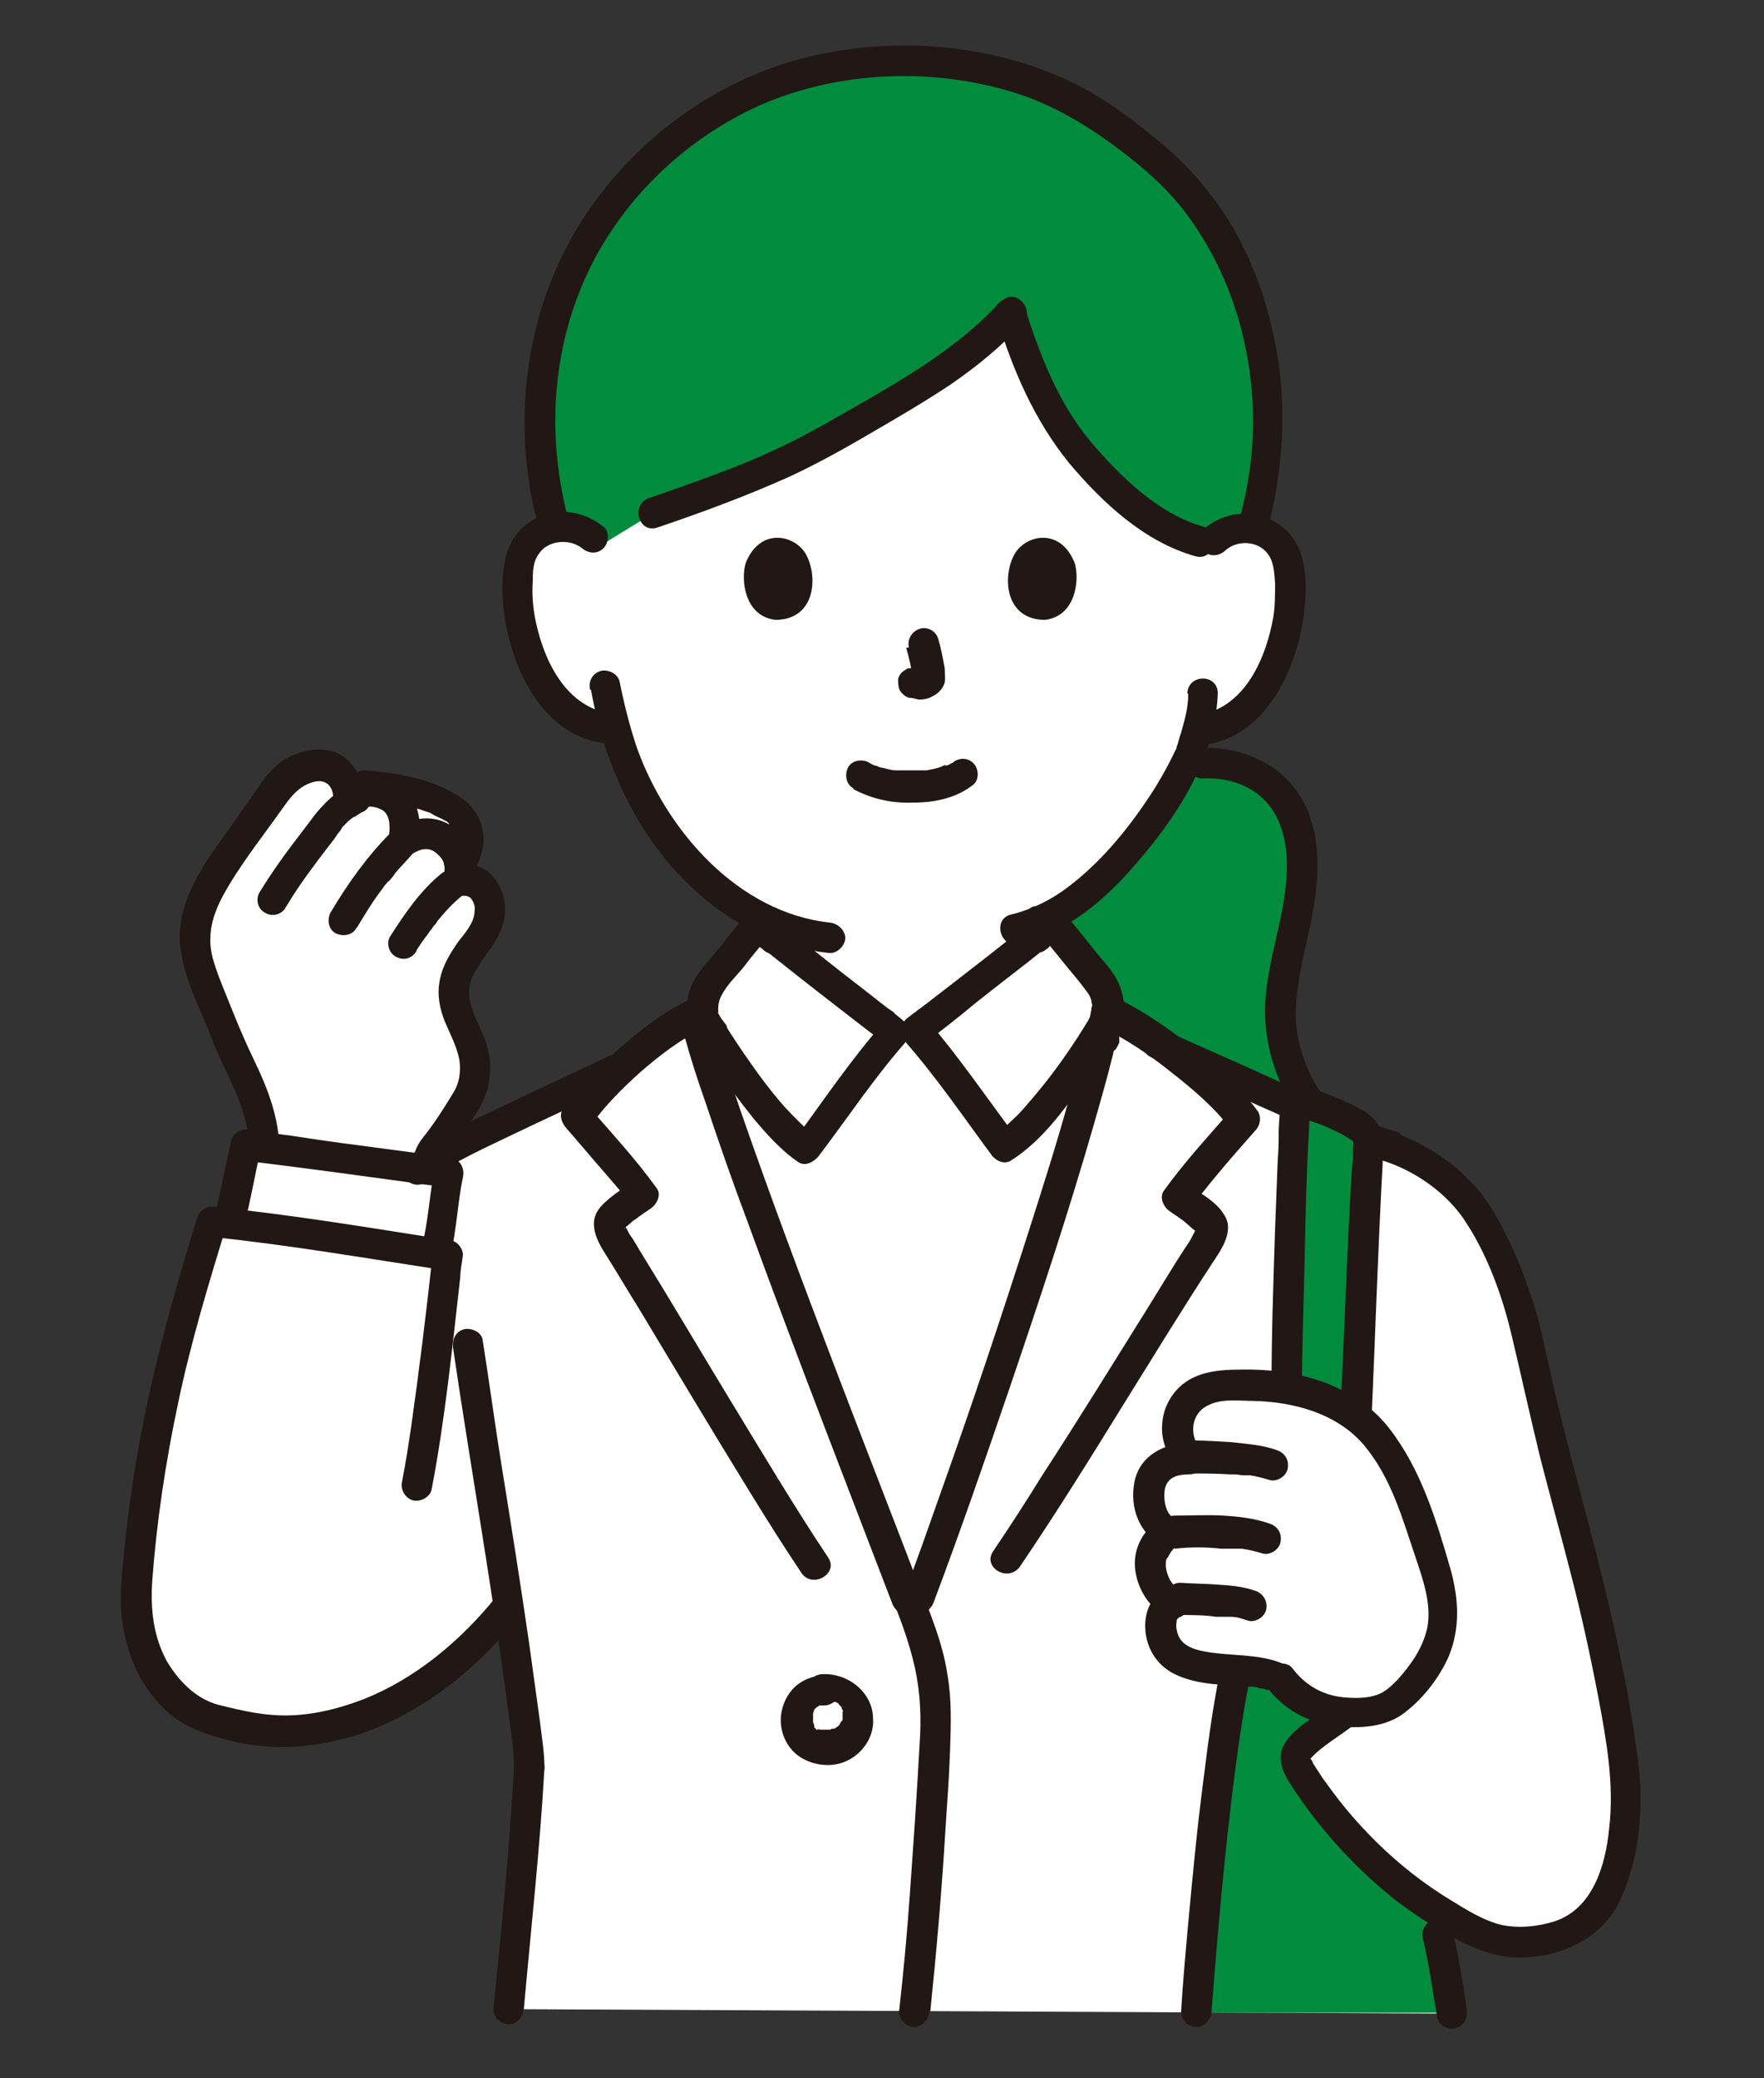
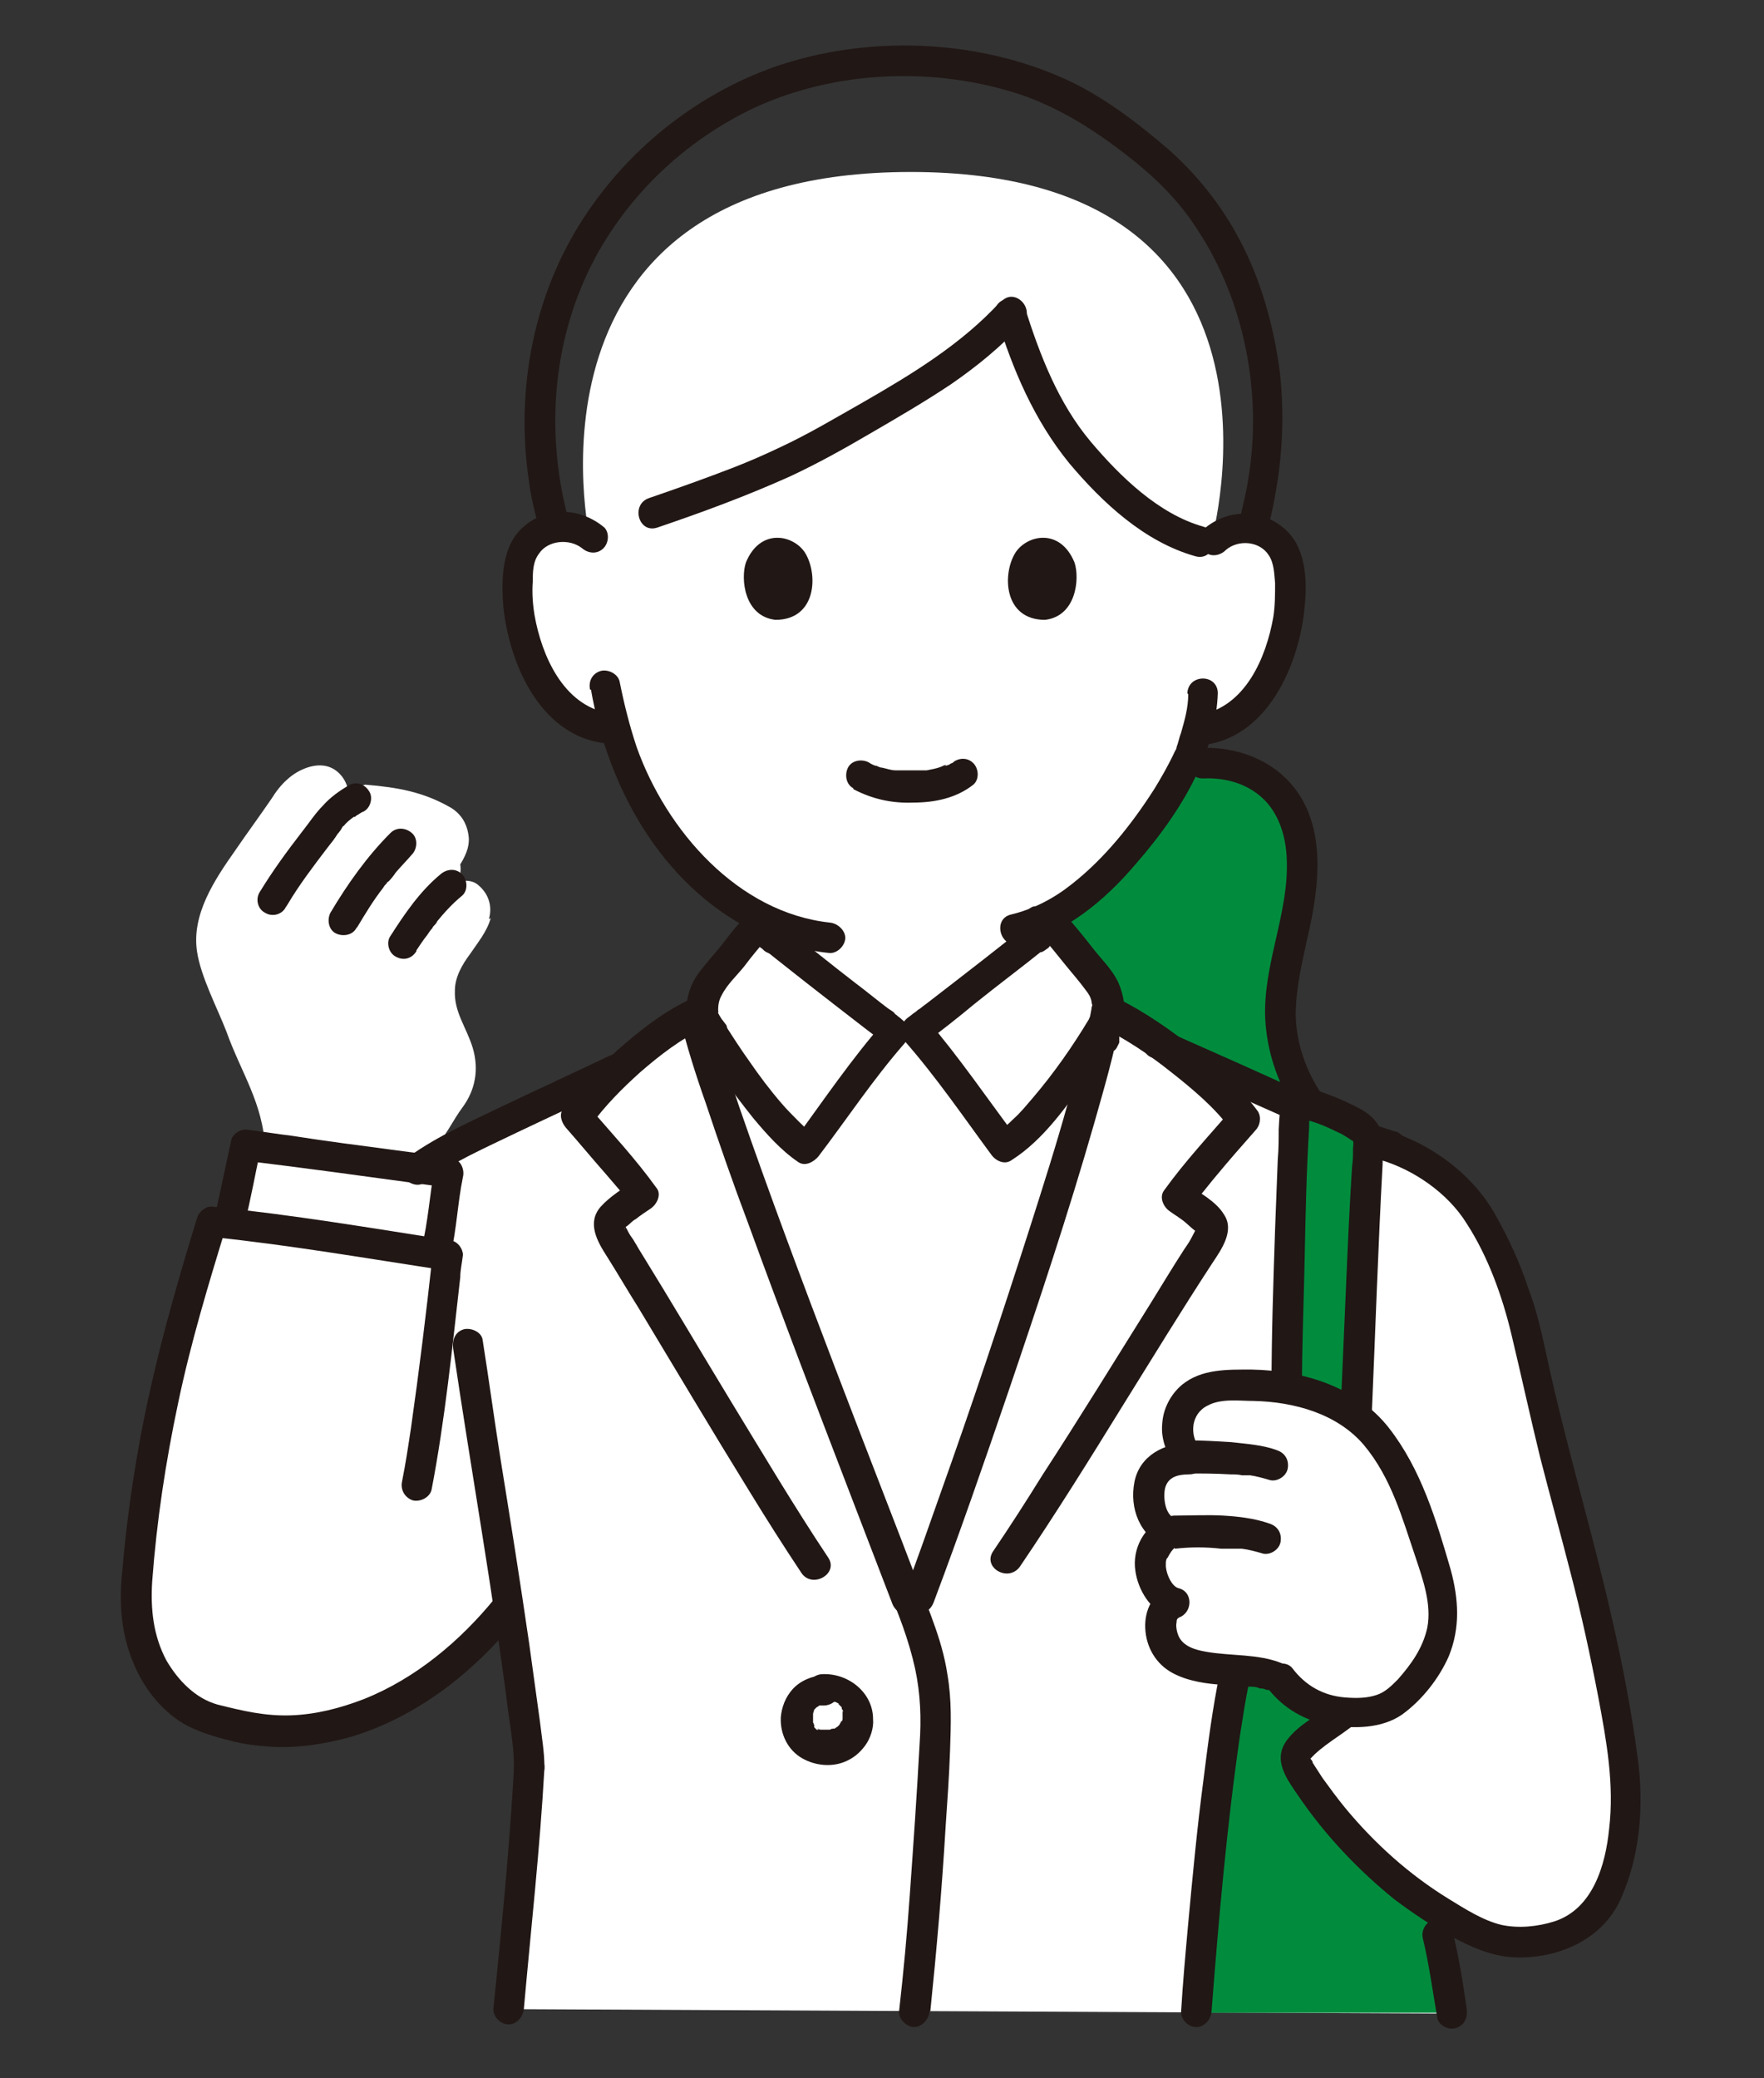
<svg xmlns="http://www.w3.org/2000/svg" id="_レイヤー_1" data-name="レイヤー_1" version="1.1" viewBox="0 0 197 232">
  <rect x="0" y="0" width="197" height="232" fill="#333333" stroke="none" />
  <defs>
    <style>
      .st0 {
        fill: #fff;
      }

      .st1 {
        fill: #018c3d;
      }

      .st2 {
        fill: #211715;
      }
    </style>
  </defs>
  <path class="st0" d="M135.6,60.2c1.1-1,2.7-1.4,4.1-1.2,1.5.2,2.8,1.1,3.5,2.3.5.9.6,1.8.7,2.8.3,3.7-.4,7.6-2.1,11-.8,1.7-1.9,3.3-3.4,4.5-1.1.9-2.6,1.6-4.1,1.8,0,0-.2,0-.7.1-.3,1.2-.7,2.3-.9,2.9-1.2,3.3-8.2,15-16.9,18.7,0,.5,0,1,0,1.6-3.7,2.9-12.9,10.2-13.8,10.8h-2.4c-.8-.6-9.6-7.5-13.5-10.6v-1.6c-4-1.7-7.6-4.6-10.9-8.5-3.5-4.2-5.5-8.9-6.7-13.1-.8-.1-1.3-.2-1.3-.2-1.5-.2-2.9-.9-4.1-1.8-1.5-1.2-2.6-2.8-3.4-4.5-1.7-3.4-2.4-7.2-2.1-11,0-.9.2-1.9.7-2.8.7-1.2,2-2.1,3.5-2.3,1.5-.2,3.1.2,4.1,1.2,0,0-9.3-41.1,35.8-41.1s33.6,41.1,33.6,41.1h0Z" />
  <path class="st0" d="M102.7,178.4c4.2-10.9,17.7-50,20.6-64.1.9-1.4.2-3.7-.8-4.9-1.5-1.8-3.5-4.4-5-6.1-.7.5-14.3,11.3-15.3,12h-2.4c-1-.7-14.6-11.4-15.3-12-1.6,1.8-3.5,4.3-5,6.1-.9,1-1.6,3-1.1,4.3h-.7c3.1,12.3,18.1,50.5,23.6,64.7" />
  <path class="st0" d="M56.8,224.3c1-11,2-21.7,2.3-26.9,0-2.4-1-9.6-2.3-18-8.7,10.8-20.9,16.3-31.7,12.9-.2,0-.4-.1-.5-.2-3.5-.7-5.8-3.4-6.9-5.2-2.7-4.5-2.4-8-1.9-12.7,1.6-15.7,4.3-25.2,8.2-37.8,6.6.6,15.7,2.1,22.7,3.2v-9.1c2-1.5,4.2-2.6,6.6-3.8,3.9-1.9,10.6-5,16.4-7.8,2.5-2.3,5.4-4.4,8.1-5.7,2.8,12,19.5,54.4,24.4,67.1,3.1-7.6,19.2-53.4,21.6-67.2,1.7.8,3.7,2.1,5.7,3.5,4.8,2.2,10.8,4.8,15.7,7.1l9.7,4.3c4,1.2,8.7,4.5,10.9,8.3,2.2,3.8,4.3,9.1,5.2,13.5,3.3,16.1,7.9,28.3,10.5,45.8.8,5.3.6,10.9-1.5,15.8-.9,2-3,4.1-5.1,4.8-2.6,1-6.3,1.2-8.8,0-2.1-1-4.2-2.1-6.1-3.3l.8,3.1c.5,2,1,5.1,1.6,8.8" />
  <path class="st0" d="M142.8,187.3c2.4,3.1,5.6,4,9.5,3.7,2.8-.2,4.1-1.6,5.9-3.8,1.3-1.6,2.1-3.1,2.6-5.2.5-2.6-.2-5.6-1.1-8.1-1.8-5.4-2.6-9.2-6.1-13.7-3.2-4.1-8.4-5.5-13.6-5.8-.7,0-2.2,0-2.2,0-2.5,0-4.6.6-5.7,2.5s-.8,4.1.6,5.8c-2.4-.1-4.1,1-4.4,3.1-.4,2.1.5,4.5,2.3,5.2-1.4.4-2.3,2.4-2.2,3.8.1,1.4,1.1,3.7,2.7,4.1-1.7.4-1.9,3.1-.9,4.9,1,1.7,3.2,2.3,5.2,2.5,2,.3,5.6.3,7,.9h.5c0,.1,0,.1,0,.1Z" />
  <path class="st0" d="M49.7,132.4c0-.6.2-1.1.2-1.4-.9-.2-16.7-2.3-22.7-3.1-.5,2.3-1.2,5.6-1.9,8.6,7.1.8,16.3,2.3,23.1,3.3,0,1,.8-4.7,1.3-7.5h0Z" />
  <path class="st0" d="M54.6,102.6c.4-1.4,0-2.8-1.2-3.8-.7-.6-1.6-.5-2.2-.4.2-.6.3-1.3.2-1.9.8-1.3,1.1-2.3.9-3.4-.2-1.2-.8-2.2-1.9-2.9-3.1-1.8-6-2.3-9.6-2.6,0,0-1,.2-1.9.9-.1-1.3-1-2.5-2.2-2.9-1.5-.5-3.4.3-4.6,1.4-.7.6-1.3,1.4-1.8,2.2-1.3,1.9-2.7,3.8-4,5.7-2.4,3.4-4.9,7.2-4.3,11.3.4,2.8,2.3,6.4,3.3,9,1.6,4.5,4.1,8,4.3,13l18.1,2.4c.3-1.5.2-1.7,1.2-2.9,1-1.1,1.8-2.8,2.7-4,1.5-2,1.9-4.3,1.2-6.7-.7-2.3-2.1-4-2-6.4,0-1.5.8-2.9,1.7-4.1.8-1.2,1.9-2.5,2.3-4h0Z" />
  <path class="st1" d="M128.5,91.7c-2.9,4-7,8.5-11.6,10.8.4.5.6.8.6.8,1.6,1.8,3.5,4.3,5,6.1.8.9,1.4,2.4,1.2,3.7,1.7.8,3.6,2,5.5,3.4,4.8,2.2,10.8,4.8,15.7,7.1l1.2-.5c-2-2.9-3.1-6.4-3.2-9.9,0-4.3,1.4-8.4,2.1-12.6.7-4.2.5-9-2.3-12.2-2.5-2.9-6.8-3.9-10.5-2.9-.8,1.6-2.1,3.8-3.8,6.2Z" />
-   <path class="st1" d="M61.8,35.6c-.9,3-1.4,6.3-1.6,10-.2,4.2.4,9,1.9,13.9.4,0,.9-.2,1.4-.2,1.3,0,2.8.4,3.9,1.4l5.7-3.5c8.9-3,11.4-4.2,16.4-6.4,9.7-5.3,18.4-10.1,23.6-15.9,1.7,5.6,3.7,10.5,6.9,14.6,3.4,4.3,9.2,9.9,14.8,11.1,1.1-1,2.5-1.4,3.8-1.3.5,0,.9,0,1.3.2,1.4-5.3,2-9.1,1.8-13.9-.6-13.4-6.2-22.7-13-28.3-1.3-1-3.9-3-5.2-4-6.1-4.2-13.4-6.5-22.5-6.5s-17.6,2.8-24,7.6c-5.8,4.2-12.1,11-15.1,21.2h0Z" />
  <path class="st1" d="M162.1,224.7c-.5-3.7-1.1-6.8-1.6-8.8l-.8-3.1c-3-2-5.8-4.3-8.3-6.9-2.1-2.3-4.2-4.8-5.8-7.5-.9-1.6-1.4-2-.3-3.3,1.3-1.5,3.7-2.6,5.1-4-3.1,0-5.6-1.1-7.6-3.6-.4-.2-.7-.3-.7-.3-.8-.4-2.5-.6-4.2-.7l-.2,1c-1.5,7.1-3.1,22.4-4.3,37.2h28.5c0,0,0,0,0,0Z" />
  <path class="st1" d="M151.5,157.8c.2-3.9,1-25.5,1.3-29.5,0-1,0-1.7-.8-2.5-.8-.6-5.1-2.7-6.7-2.7-.7,0-.7,3.4-.8,4.8-.3,5.6-.7,22.5-.8,27" />
  <path class="st2" d="M134.4,86.9c2.5-.1,5,.6,6.8,2.4,1.7,1.7,2.4,4.2,2.5,6.5.3,6.1-2.7,11.9-2.4,18,.2,3.5,1.3,6.9,3.2,9.9,1.2,1.8,4.2.1,3-1.7-1.7-2.6-2.7-5.5-2.8-8.6,0-3.4.9-6.7,1.6-10,1.2-5.6,1.7-12.3-2.8-16.6-2.4-2.3-5.8-3.4-9.1-3.3-2.2.1-2.2,3.5,0,3.4Z" />
  <path class="st2" d="M124.2,114.4c0,0-.2-.1-.3-.2l.3.3c-.2-.2-.3-.3-.5-.4,0,0-.1,0-.2-.1-.2-.1-.4-.2-.6-.2-.2,0-.5,0-.7,0-.2,0-.4.2-.6.3-.2.1-.3.3-.4.5l-.2.4c0,.3,0,.6,0,.9l.2.4c.2.3.4.5.6.6.1,0,.3.2.4.3l-.4-.3c.2.2.4.3.7.5.2.1.4.2.6.2.2,0,.5,0,.7,0,.2,0,.4-.2.6-.3.2-.1.3-.3.4-.5l.2-.4c0-.3,0-.6,0-.9l-.2-.4c-.2-.3-.4-.5-.6-.6h0Z" />
  <path class="st2" d="M117.7,104.5v-1.6c0-.2,0-.5-.2-.7,0-.2-.2-.4-.4-.5-.2-.2-.3-.3-.5-.4-.2-.1-.4-.2-.7-.1h-.5c-.3.1-.5.3-.8.5l-.3.3c-.2.3-.2.6-.2.9v1.6c0,.2,0,.5.1.7,0,.2.2.4.4.5.2.2.3.3.5.4.2.1.4.2.7.2h.5c.3-.1.5-.3.8-.5l.3-.4c.2-.3.2-.6.2-.9Z" />
  <path class="st2" d="M78.5,113.8c-.2.1-.4.3-.7.4-.2.1-.4.3-.5.4-.1.2-.3.4-.3.6,0,.2,0,.5,0,.7,0,.2,0,.4.2.6l.3.3c.2.2.5.4.8.4h.5c.3,0,.6,0,.9-.2.2-.1.5-.3.7-.4.2-.1.4-.3.5-.4.1-.2.3-.4.3-.6,0-.2,0-.5,0-.7,0-.2,0-.4-.2-.6l-.3-.4c-.2-.2-.5-.4-.8-.4h-.5c-.3,0-.6,0-.9.2Z" />
  <path class="st2" d="M84.6,103.1c0,.5,0,1.1,0,1.6,0,.2,0,.5.1.7,0,.2.2.4.4.5.2.2.3.3.5.4.2.1.4.2.7.2h.5c.3-.1.5-.3.8-.5l.3-.3c.2-.3.2-.6.2-.9,0-.5,0-1.1,0-1.6,0-.2,0-.5-.1-.7,0-.2-.2-.4-.4-.5-.2-.2-.3-.3-.5-.4-.2-.1-.4-.2-.7-.1h-.5c-.3.1-.5.3-.8.5l-.3.3c-.2.3-.2.6-.2.9Z" />
  <path class="st2" d="M141.7,58.6c1.4-5.7,1.9-11.4,1.2-17.3-.7-5.1-2.1-10.1-4.5-14.6-2-3.8-4.8-7.3-8-10.1-3.5-3-7.3-5.9-11.5-7.8-10-4.5-22.2-4.9-32.5-1.3-8.4,3-15.8,8.8-20.8,16.2-6,8.8-8.1,19.8-6.5,30.2.2,1.6.6,3.2,1,4.7.6,2.1,3.9,1.2,3.3-.9-2.6-10-1.6-20.7,3.5-29.7,4-7,10.1-12.5,17.2-15.9,9.2-4.3,20.4-4.7,30-1.5,4.3,1.5,8.1,3.9,11.7,6.7,3.1,2.4,5.8,5,7.9,8.3,5.3,8,7.3,18.4,5.7,27.9-.2,1.4-.6,2.9-.9,4.3-.5,2.1,2.8,3.1,3.3.9h0Z" />
  <path class="st2" d="M111.7,33.7c-4.3,4.7-9.9,8.1-15.3,11.2-3,1.7-6,3.5-9.2,5-1.9.9-3.5,1.6-5.3,2.3-3.1,1.2-6.2,2.3-9.4,3.4-2.1.7-1.2,4,.9,3.3,5-1.7,9.9-3.5,14.8-5.7,3-1.4,5.9-3,8.8-4.7,3.1-1.8,6.2-3.6,9.2-5.6,2.9-2,5.6-4.2,8-6.8,1.5-1.6-.9-4.1-2.4-2.4h0Z" />
  <path class="st2" d="M111.3,35.4c1.8,5.9,4.2,11.5,8.1,16.3,3.7,4.4,8.4,8.8,14.1,10.4,2.1.6,3-2.7.9-3.3-5-1.4-9.3-5.6-12.6-9.5-3.6-4.3-5.6-9.5-7.3-14.8-.6-2.1-4-1.2-3.3.9h0Z" />
  <path class="st2" d="M83.4,102.1c-1,1.1-1.9,2.2-2.8,3.4-.9,1.1-1.9,2.2-2.7,3.3-1.3,1.9-1.7,4.4-.5,6.4,2,3.4,4.3,6.6,6.7,9.6,1.5,1.8,3.1,3.6,5,4.9.8.6,1.8,0,2.3-.6,3.2-4.2,6.1-8.6,9.6-12.6.8-.9.6-2-.3-2.7-.2-.2-.4-.3-.6-.5,0,0-.2-.1-.2-.2,0,0,.3.2,0,0-.2-.2-.4-.3-.7-.5-1.2-.9-2.4-1.9-3.6-2.8-2.6-2-5.2-4.1-7.7-6.1-.7-.5-1.4-1.1-2-1.6-.7-.6-1.7-.7-2.4,0-.6.6-.7,1.8,0,2.4,4.3,3.5,8.7,6.9,13.1,10.3.8.6,1.7,1.3,2.5,1.9l-.3-2.7c-3.7,4.2-6.8,8.8-10.1,13.3l2.3-.6c-.6-.4-1-.7-1.7-1.4-.7-.7-1.4-1.4-2-2.1-1.3-1.5-2.5-3.1-3.6-4.7-1-1.4-1.9-2.8-2.8-4.2-.2-.4-.5-.8-.7-1.2,0,0,0-.1,0-.2.1.3,0,0,0-.2,0-.5.1-1.1.4-1.6.6-1.2,1.7-2.2,2.5-3.2.9-1.2,1.9-2.4,2.9-3.5,1.5-1.6-1-4.1-2.4-2.4h0Z" />
  <path class="st2" d="M116.3,104.5c.9,1,1.7,2,2.5,3,.8,1,1.7,2,2.5,3.1.3.4.5.7.6,1.2,0,.2.1.5.2.7,0,.1,0,.7,0,.4-.1.3-.4.6-.5.9-1.8,3-3.9,6-6.2,8.7-.7.8-1.4,1.7-2.2,2.4-.7.7-1.3,1.2-1.9,1.6l2.3.6c-3.3-4.4-6.5-9.1-10.1-13.3l-.3,2.7c1.9-1.4,3.8-2.9,5.6-4.4,2.6-2.1,5.3-4.1,7.9-6.2.7-.5,1.4-1.1,2.1-1.6.7-.6.6-1.8,0-2.4-.7-.7-1.7-.6-2.4,0-4.3,3.5-8.6,6.8-13,10.2-.3.2-.5.4-.8.6-.1,0-.2.2-.4.3-.2.2.3-.2,0,0-.3.2-.5.4-.8.6-.9.7-1.1,1.8-.3,2.7,3.5,4,6.5,8.4,9.6,12.6.5.7,1.5,1.2,2.3.6,3.6-2.3,6.3-6.2,8.7-9.7,1-1.4,2-2.9,2.9-4.4.3-.4.5-.9.7-1.3.5-1.4.2-3-.4-4.4-.7-1.5-1.9-2.6-2.9-3.9-1-1.3-2.1-2.6-3.2-3.9-1.5-1.7-3.9.8-2.4,2.4h0Z" />
  <path class="st2" d="M47.4,132c3.2-2.3,6.9-3.9,10.4-5.6,4-1.9,7.9-3.7,11.9-5.6.8-.4,1.1-1.6.6-2.3-.5-.9-1.5-1-2.3-.6-4,1.9-7.9,3.7-11.9,5.6-3.5,1.7-7.2,3.3-10.4,5.6-.7.5-1.1,1.5-.6,2.3.4.7,1.6,1.2,2.3.6Z" />
  <path class="st2" d="M155.7,126.3c-.8-.3-1.6-.5-2.4-.8-.2,0-.5,0-.7,0-.2,0-.4,0-.6.2-.2.1-.4.3-.5.4-.1.2-.2.4-.3.6-.1.4,0,.9.2,1.3l.3.3c.2.2.5.4.8.4.8.3,1.6.5,2.4.8.2,0,.5,0,.7,0,.2,0,.4,0,.6-.2.2-.1.4-.3.5-.4.1-.2.2-.4.3-.6.1-.4,0-.9-.2-1.3l-.3-.3c-.2-.2-.5-.4-.8-.4Z" />
  <path class="st2" d="M128.5,118c5.2,2.4,10.4,4.7,15.6,7,.8.4,1.8.2,2.3-.6.4-.7.2-2-.6-2.3-5.2-2.4-10.4-4.7-15.6-7-.8-.4-1.8-.2-2.3.6-.4.7-.2,2,.6,2.3Z" />
  <path class="st2" d="M58.5,224.3c.8-9,1.8-17.9,2.3-26.9.1-2.2-3.3-2.2-3.4,0-.5,9-1.4,18-2.3,26.9,0,.9.8,1.7,1.7,1.7s1.6-.8,1.7-1.7Z" />
  <path class="st2" d="M50.6,150.5c2,13.6,4.5,27.5,6.2,40.9.3,2,.6,4,.6,5.9,0,2.2,3.4,2.2,3.4,0,0-1.7-.3-3.4-.5-5.1-.4-2.9-.8-5.8-1.2-8.7-1-6.9-2.1-13.8-3.2-20.6-.7-4.4-1.3-8.9-2-13.3-.1-.9-1.3-1.4-2.1-1.2-1,.3-1.3,1.2-1.2,2.1h0Z" />
  <path class="st2" d="M103.9,224.5c.7-6.8,1.3-13.7,1.7-20.5.2-2.9.4-5.7.5-8.6.1-2.9.2-5.6-.3-8.5-.3-2-.9-4-1.6-5.9-.3-.9-.7-1.8-1-2.7-.2-.5-.4-1-.6-1.5,0-.1-.1-.3-.2-.4,0,0-.3-.7-.1-.3-.4-.8-1.1-1.5-2.1-1.2-.8.2-1.6,1.2-1.2,2.1,1.3,3,2.5,6.1,3.2,9.3.6,2.8.7,5.6.5,8.4-.3,5.6-.7,11.3-1.1,16.9-.3,4.3-.7,8.6-1.2,13,0,.9.9,1.7,1.7,1.7s1.6-.8,1.7-1.7h0Z" />
  <path class="st2" d="M121.9,112.6c-.6,3.5-1.6,7-2.6,10.4-1.3,4.7-2.8,9.4-4.3,14.1-3.2,10-6.5,19.9-10,29.7-1.3,3.7-2.6,7.4-4,11.1-.3.9.4,1.9,1.2,2.1,1,.3,1.8-.3,2.1-1.2,2.9-7.7,5.6-15.5,8.3-23.4,3.4-10,6.7-19.9,9.6-30,1.1-3.9,2.3-7.9,3-12,.2-.9-.2-1.8-1.2-2.1-.8-.2-1.9.3-2.1,1.2Z" />
  <path class="st2" d="M103,178c-3.2-8.4-6.5-16.8-9.7-25.2-3.7-9.7-7.3-19.3-10.7-29.1-1.2-3.6-2.5-7.3-3.4-11-.5-2.1-3.8-1.2-3.3.9.8,3.2,1.8,6.4,2.9,9.5,1.5,4.5,3.1,9.1,4.8,13.6,3.6,9.9,7.4,19.8,11.2,29.7,1.6,4.2,3.2,8.3,4.8,12.5.3.9,1.1,1.5,2.1,1.2.8-.2,1.5-1.2,1.2-2.1h0Z" />
  <path class="st2" d="M135.3,224.6c.8-10.3,1.7-20.7,3.2-31,.3-1.9.6-3.9,1-5.8.5-2.1-2.8-3.1-3.3-.9-.8,3.9-1.3,7.8-1.8,11.8-.7,5.3-1.2,10.6-1.7,16-.3,3.3-.6,6.6-.8,9.9,0,.9.8,1.7,1.7,1.7s1.6-.8,1.7-1.7h0Z" />
  <path class="st2" d="M158.9,216.4c.7,2.9,1.1,5.9,1.6,8.8.1.9,1.3,1.5,2.1,1.2,1-.3,1.3-1.2,1.2-2.1-.4-2.9-.9-5.9-1.6-8.8-.2-.9-1.2-1.5-2.1-1.2-.9.3-1.4,1.2-1.2,2.1Z" />
  <path class="st2" d="M154.2,129.5c3.7,1.1,7.5,3.7,9.6,7.1,2.4,3.7,4,8.2,5,12.4,1.1,4.6,2.1,9.2,3.2,13.7,1.1,4.3,2.3,8.6,3.4,12.9,1.2,4.6,2.2,9.2,3.1,13.9.9,4.8,1.8,9.7,1.2,14.7-.4,4-1.8,8.9-6.1,10.3-1.9.6-4,.8-5.9.4-2.1-.5-4.1-1.8-5.9-2.9-4.4-2.7-8.3-6.2-11.6-10.2-.9-1.1-1.7-2.2-2.5-3.3-.4-.6-.7-1.1-1.1-1.7,0-.2-.2-.4-.3-.5-.2-.2.1,0,0,.1,1.3-1.5,3.4-2.6,5.1-4,1.7-1.4-.8-3.9-2.4-2.4-1.7,1.5-3.9,2.4-5.3,4.3-1.6,2.2,0,4.3,1.3,6.2,3,4.4,6.7,8.3,10.8,11.6,2,1.5,4.1,2.9,6.3,4.1,2.1,1.1,4.2,2.1,6.7,2.3,4.9.3,10.1-1.8,12.2-6.5,2.2-4.9,2.6-10.5,1.9-15.7-.7-5.3-1.7-10.5-2.9-15.7-2.2-9.7-5.1-19.2-7.2-28.9-.6-2.8-1.2-5.5-2.2-8.1-.9-2.7-2.1-5.3-3.5-7.8-2.5-4.6-7.2-8.1-12.2-9.6-2.1-.6-3,2.7-.9,3.3h0Z" />
  <path class="st2" d="M153.2,157.8c.4-9.2.7-18.5,1.2-27.7,0-.8.1-1.5.1-2.3,0-1.8-.9-3-2.4-3.9-1.3-.7-2.6-1.3-4-1.8-1.3-.5-3.2-1.2-4.3,0-1,1-.9,2.8-1,4,0,1.1,0,2.2-.1,3.3-.1,2.6-.2,5.2-.3,7.8-.2,5.9-.4,11.9-.4,17.8,0,2.2,3.4,2.2,3.4,0,0-4.8.2-9.6.3-14.4.1-4.9.2-9.8.5-14.7,0-.6,0-1,.2-1.5,0-.1,0-.4,0-.2h0c.3-.4,0-.2-1.1.7,0,0,.4.2,0,0,.1,0,.4,0,.5.1,1.2.3,2.4.8,3.6,1.4.5.2.9.5,1.4.8.1,0,.3.3,0,0,0,0,.2.1.3.2.1.2,0,.6,0,.9,0,.6,0,1.3-.1,1.9-.3,4.6-.5,9.3-.7,13.9-.2,4.6-.4,9.2-.6,13.8,0,2.2,3.3,2.2,3.4,0h0Z" />
  <path class="st2" d="M55.3,178.4c-3.9,4.8-8.9,9-14.7,11.3-2.6,1-5.3,1.7-8.1,1.8-2.9.1-5.4-.5-8.2-1.2-2.5-.7-4.4-2.7-5.7-4.9-1.5-2.8-1.8-5.8-1.6-8.9.5-6.7,1.5-13.3,2.9-19.9,1.4-6.7,3.4-13.3,5.4-19.8l-1.6,1.3c8.7.9,17.3,2.4,25.9,3.7l-1.3-1.6c-.7,6.4-1.5,12.9-2.4,19.2-.3,2-.6,4-1,6-.2.9.3,1.8,1.2,2.1.8.2,1.9-.3,2.1-1.2,1.5-7.8,2.3-15.8,3.2-23.7,0-.8.2-1.6.3-2.5,0-.7-.6-1.5-1.3-1.6-8.9-1.4-17.8-2.9-26.8-3.8-.7,0-1.4.6-1.6,1.3-1.9,6.2-3.7,12.4-5.1,18.6-1.6,7-2.7,14.2-3.3,21.4-.3,3.4,0,6.7,1.4,9.9,1.2,2.8,3.3,5.4,6,6.8,1.4.7,3,1.2,4.6,1.6,1.5.4,3,.6,4.6.7,3,.2,6.1-.3,9-1.1,7.3-2.2,13.6-7.1,18.4-13,.6-.7.7-1.7,0-2.4-.6-.6-1.8-.7-2.4,0h0Z" />
  <path class="st2" d="M122.7,114.5c2.9,1.4,5.6,3.2,8.1,5.2,2.3,1.8,4.9,4,6.5,6.2l.3-2.1c-2.6,3-5.3,5.9-7.6,9.1-.6.8,0,1.9.6,2.3.4.3.9.6,1.3.9.6.4,1,.9,1.7,1.4-.2-.2,0-.2,0,0,0-.1,0-.2,0-.4,0-.3,0,0,0,0,0,0,.1-.4,0,0-.1.3-.4.8-.6,1.2-.2.4-.5.8-.7,1.1-1.3,2-2.5,4-3.8,6.1-4,6.4-8,12.9-12.1,19.2-1.8,2.9-3.6,5.7-5.5,8.5-1.2,1.8,1.7,3.5,3,1.7,4-5.9,7.8-12,11.5-18,3.3-5.3,6.6-10.7,10-15.9,1-1.5,2.5-3.6,1.3-5.4-.9-1.5-2.7-2.4-4.1-3.4l.6,2.3c0,0,0-.2.2-.2-.3.2,0,0,0,0,.2-.3.4-.5.6-.8.6-.7,1.2-1.5,1.8-2.2,1.4-1.7,2.9-3.4,4.4-5.1.5-.5.7-1.4.3-2.1-1.9-2.6-4.4-4.8-7-6.9-2.7-2.2-5.6-4.2-8.8-5.8-.8-.4-1.9-.2-2.3.6-.4.7-.2,1.9.6,2.3h0Z" />
  <path class="st2" d="M76.8,111.7c-2.9,1.4-5.4,3.4-7.8,5.5-2.2,2-4.3,4.2-6.1,6.6-.5.6-.2,1.5.3,2.1,1.5,1.7,2.9,3.4,4.4,5.1.6.7,1.2,1.4,1.8,2.1.2.3.4.5.6.8,0,0,.4.5.2.2-.2-.2,0,0,0,.1l.6-2.3c-1.3.8-2.7,1.7-3.7,2.8-1.6,1.8-.4,3.9.7,5.6,1.2,1.9,2.3,3.8,3.5,5.7,4.1,6.8,8.2,13.7,12.4,20.5,1.9,3.1,3.8,6.1,5.8,9.1,1.2,1.8,4.2.1,3-1.7-3.8-5.7-7.3-11.6-10.9-17.5-3.4-5.6-6.7-11.2-10.1-16.7-.2-.3-.4-.7-.6-1-.2-.4-.5-.7-.7-1.1-.1-.2-.3-.6-.4-.7,0,.1,0-.2,0-.1,0-.3,0,0,0,0,0-.2,0,.2,0,.2,0,.2,0,.3,0,.1,0,.1-.2.2,0,0,0,0,.1-.2.2-.2.4-.3.6-.6,1-.8.5-.4,1.1-.8,1.7-1.2.7-.5,1.2-1.6.6-2.3-2.3-3.2-5-6.1-7.6-9.1l.3,2.1c1.6-2.2,3.5-4.1,5.5-5.9,2.2-1.9,4.5-3.7,7.1-4.9.8-.4,1.1-1.6.6-2.3-.5-.8-1.5-1-2.3-.6h0Z" />
  <path class="st2" d="M132.7,77.5c0,1.5-.4,2.9-.8,4.3-.2.5-.3,1.1-.5,1.6,0,.2-.1.3-.2.5-.1.3,0,.2,0,0-.7,1.5-1.5,2.9-2.3,4.2-2.5,3.9-5.5,7.7-9.2,10.6-2,1.6-4.3,2.8-6.8,3.4-2.1.5-1.2,3.8.9,3.3,5.2-1.2,9.6-4.9,13-8.9,2.8-3.2,5.4-6.8,7.1-10.6,1.2-2.6,2-5.6,2.1-8.5,0-2.2-3.3-2.2-3.4,0h0Z" />
  <path class="st2" d="M136.9,61.4c1.4-1.2,3.8-1,4.8.6.6.9.6,2.1.7,3.1,0,1.2,0,2.5-.2,3.8-.8,4.5-3.1,10-8.2,10.9-.9.2-1.4,1.3-1.2,2.1.3,1,1.2,1.4,2.1,1.2,6.9-1.2,10.2-9.1,10.8-15.3.3-3,.2-6.8-2.4-8.9-2.7-2.2-6.4-2-8.9.2-.7.6-.6,1.8,0,2.4.7.7,1.7.6,2.4,0Z" />
  <path class="st2" d="M67.5,58.9c-2.6-2.2-6.3-2.4-8.9-.2-2.6,2.1-2.6,5.9-2.4,8.9.6,6.2,3.9,14.1,10.8,15.3.9.2,1.8-.2,2.1-1.2.2-.8-.3-1.9-1.2-2.1-5-.9-7.4-6.4-8.2-10.9-.2-1.2-.3-2.5-.2-3.8,0-1,0-2.2.7-3.1,1-1.5,3.4-1.7,4.8-.6.7.6,1.7.7,2.4,0,.6-.6.7-1.8,0-2.4Z" />
  <path class="st2" d="M66,77c1.9,10.9,7.8,21.6,17.9,26.8,2.8,1.4,5.7,2.3,8.8,2.6.9,0,1.7-.9,1.7-1.7s-.8-1.6-1.7-1.7c-10.3-1.1-18.3-10.3-21.6-19.6-.8-2.4-1.4-4.8-1.9-7.3-.2-.9-1.3-1.4-2.1-1.2-1,.3-1.4,1.2-1.2,2.1h0Z" />
  <path class="st2" d="M95.3,88.1c2.1,1.1,4.3,1.6,6.7,1.5,2.4,0,4.8-.5,6.7-2,.7-.6.6-1.8,0-2.4-.7-.7-1.7-.6-2.4,0,.5-.4.1,0,0,0-.1,0-.3.2-.4.2-.1,0-.6.3-.2,0-.2,0-.4.1-.6.2-.5.2-1.1.3-1.6.4.2,0,0,0-.2,0-.2,0-.3,0-.5,0-.4,0-.8,0-1.1,0-.3,0-.7,0-1,0-.2,0-.3,0-.5,0,0,0-.6,0-.2,0-.5,0-1-.2-1.5-.3-.2,0-.4-.1-.6-.2-.4-.1.2.1-.1,0-.3-.1-.5-.2-.8-.4-.8-.4-1.9-.2-2.3.6-.4.8-.2,1.9.6,2.3h0Z" />
-   <path class="st2" d="M101.2,72.3c.3,1.1.6,2.2.7,3.4v-.5c0,.2,0,.3,0,.5v-.5c0,0,0,.1,0,.2l.2-.4s0,0,0,.1l.3-.3s0,0-.1.1l.3-.3c0,0-.2,0-.3.1l.4-.2c-.1,0-.3.1-.4.1h.5c-.1,0-.3,0-.4,0h.5c-.2,0-.3,0-.5,0-.2,0-.5,0-.7,0-.2,0-.4,0-.6.2-.4.2-.7.6-.8,1,0,.4,0,.9.2,1.3.2.3.6.7,1,.8.4,0,.7.1,1.1.2.6,0,1.1-.1,1.6-.4.6-.3,1.1-.8,1.3-1.5.1-.6,0-1.1,0-1.6-.2-1.1-.4-2.2-.7-3.2-.2-.9-1.2-1.5-2.1-1.2-.9.3-1.4,1.2-1.2,2.1h0Z" />
  <path class="st2" d="M83.3,62.8c-.6,1.8-.2,6,3.3,6.4,4.6,0,4.8-5.1,3.3-7.5-1.3-2-5-2.8-6.6,1.1Z" />
  <path class="st2" d="M120,62.8c.6,1.8.2,6-3.3,6.4-4.6,0-4.8-5.1-3.3-7.5,1.3-2,5-2.8,6.6,1.1Z" />
-   <path class="st2" d="M31.2,127.8c-.2-3.5-1.4-6.5-2.9-9.6-1.4-2.9-2.6-6-3.8-9-.5-1.4-1.1-2.9-1-4.5,0-1.6.6-3.2,1.4-4.7,1.8-3.3,4.2-6.3,6.4-9.4,1-1.4,1.9-2.8,3.7-3.3,1.5-.4,2.3.6,2.2,2-.1,1.5,2,2.3,2.9,1.2.7-.7,1.9-.5,2.7,0,.8.6.8,2,.6,3-.3,1.4,1.2,2.8,2.5,1.9,1-.6,2-1,3,0,.8.7.9,1.5.6,2.5-.4,1.3.9,2.3,2.1,2.1.4,0,.7,0,1,.3.3.4.5.9.4,1.4,0,1.3-1.1,2.5-1.8,3.4-.9,1.3-1.8,2.7-2.1,4.4-.3,1.6,0,3.1.6,4.6.6,1.4,1.3,2.7,1.6,4.2.2,1.4,0,2.7-.8,3.9-.8,1.3-1.6,2.6-2.5,3.8-.4.6-1,1.2-1.3,1.8-.4.7-.6,1.5-.7,2.3-.2.9.3,1.8,1.2,2.1.8.2,1.9-.3,2.1-1.2.1-.5.2-1.1.5-1.6.3-.6.8-1.1,1.2-1.7.7-1.1,1.4-2.2,2.1-3.3,1.7-2.4,2.1-5.4,1.1-8.2-.8-2.3-2.5-4.5-1.5-7,1.1-2.5,3.5-4.3,3.7-7.3.1-1.5-.4-3-1.4-4.1-1.1-1.3-2.7-1.5-4.3-1.2l2.1,2.1c.7-2.2,0-4.5-1.7-6-2.1-1.8-4.7-1.7-6.9-.2l2.5,1.9c.5-2.5.1-5.4-2.2-6.9-2.1-1.3-5.1-1.4-6.9.5l2.9,1.2c.2-1.9-.8-3.9-2.4-4.9-1.7-1-3.8-.7-5.6.1-1.9.9-3.1,2.6-4.2,4.3-1.3,1.8-2.6,3.7-3.9,5.5-2.3,3.2-4.6,7-4.3,11.1.3,3.8,2.3,7.3,3.6,10.8,1.5,3.8,3.9,7.4,4.1,11.6,0,2.2,3.5,2.2,3.4,0h0Z" />
  <path class="st2" d="M32.1,101c1.3-2.2,2.9-4.3,4.5-6.4.4-.5.8-1,1.1-1.5.2-.2.4-.5.5-.7-.2.3.2-.3,0,0,0,0,.1-.2.2-.2.3-.4.7-.7,1.1-1h.1q0,0,0,0c.1,0,.2-.2.3-.2.2-.1.4-.3.7-.4.8-.4,1.1-1.6.6-2.3-.5-.8-1.5-1.1-2.3-.6-1,.6-2,1.3-2.8,2.2-.9.9-1.6,2-2.4,3-1.7,2.2-3.3,4.4-4.7,6.7-.5.8-.2,1.9.6,2.3.8.5,1.9.2,2.3-.6h0Z" />
  <path class="st2" d="M39.9,103.5c.9-1.5,1.8-3,2.9-4.4.1-.2.2-.3.4-.5,0-.1.1-.2,0,0,0,0,.1-.2.2-.2.3-.3.6-.7.8-1,.6-.7,1.2-1.3,1.8-2,.6-.6.7-1.8,0-2.4-.7-.6-1.7-.7-2.4,0-2.6,2.6-4.8,5.7-6.7,8.9-.4.8-.2,1.9.6,2.3.8.4,1.9.2,2.3-.6h0Z" />
  <path class="st2" d="M46.5,106.1c.4-.6.8-1.2,1.2-1.7.2-.3.4-.6.6-.8,0-.1.2-.3.3-.4,0,0,.5-.6.1-.2.9-1.1,1.8-2.1,2.9-3,.7-.6.6-1.8,0-2.4-.7-.7-1.7-.6-2.4,0-2.3,1.9-4,4.4-5.6,6.9-.5.7-.2,1.9.6,2.3.9.5,1.8.2,2.3-.6h0Z" />
-   <path class="st2" d="M52.8,97.4c1-1.6,1.5-3.3,1-5.2-.5-1.7-1.7-2.9-3.2-3.7-3.1-1.7-6.4-2.2-9.9-2.5-.9,0-1.7.8-1.7,1.7s.8,1.6,1.7,1.7c.7,0,1.4.1,2.2.2-.3,0,.3,0,.3,0,.2,0,.3,0,.5,0,.3,0,.7.1,1,.2.6.1,1.2.3,1.9.5.3,0,.6.2,1,.3.3.1.4.1.7.3.3.2.6.3,1,.5.1,0,.3.2.4.2,0,0,.3.2.1,0,.1.1.2.2.3.3.2.2,0,0,0,0,0,.1.1.2.2.3,0,0,.2.5,0,.2,0,.3.2.5.2.8,0-.4,0,0,0,.2s0,.5,0,.2c-.1.7-.3,1.1-.7,1.7-.5.8-.2,1.9.6,2.3.8.5,1.9.2,2.3-.6Z" />
  <path class="st2" d="M141.6,188.5c1.7,2.2,4.1,3.6,6.9,4.1,2.7.4,5.8.4,8.1-1.2,2.2-1.6,4.1-4,5.2-6.5,1.3-3.2,1.1-6.4.2-9.7-1.6-5.5-3.3-11.2-6.9-15.8-3.6-4.6-9.6-6.4-15.3-6.5-2.7,0-5.6-.1-7.8,1.7-1.3,1.1-2.1,2.7-2.2,4.3-.2,1.9.6,3.7,1.8,5.1l1.2-2.9c-2.8,0-5.5,1.4-6.1,4.3-.6,3,.6,6.1,3.5,7.3v-3.3c-2.4.9-3.8,3.5-3.4,6,.3,2.1,1.7,4.5,3.9,5.1v-3.3c-2,.6-2.9,2.6-2.8,4.6.1,2.1,1.2,4,3.1,5,1.7.9,3.8,1.2,5.7,1.3.9,0,1.9.1,2.8.2.4,0,.8,0,1.2.2.2,0,.4,0,.6.1,0,0,.5.2.2,0,.8.4,1.8.3,2.3-.6.4-.7.2-2-.6-2.3-2.7-1.1-5.7-.8-8.5-1.3-1.2-.2-2.6-.6-3.1-1.8-.2-.5-.3-1.1-.2-1.5,0-.2,0-.3.2-.5,0,0,.2-.2,0,0-.1.1.2,0,0,0,1.6-.5,1.7-2.9,0-3.3-.7-.2-1.3-1.4-1.4-2.4,0,0,0-.3,0,0,0-.1,0-.3,0-.4,0,0,0-.5.2-.6.2-.4.5-.9.8-1.1,1.6-.6,1.6-2.7,0-3.3-1.1-.4-1.3-2.3-1.1-3.3.3-1.3,1.4-1.6,2.7-1.6,1.6,0,2.1-1.8,1.2-2.9-1.2-1.5-1-3.9.9-4.8,1.5-.8,3.5-.5,5.1-.5,4.5.1,9.3,1.4,12.3,4.9,3.1,3.7,4.3,8.2,5.8,12.6.8,2.4,1.8,5.2,1.3,7.8-.5,2.3-1.8,4.1-3.3,5.8-.7.7-1.4,1.4-2.3,1.7-1.1.4-2.4.4-3.6.3-2.4-.2-4.4-1.3-5.9-3.3-.6-.7-1.8-.6-2.4,0-.7.7-.6,1.7,0,2.4h0Z" />
-   <path class="st2" d="M132.6,164.5c1.6,0,3.2,0,4.8.1.4,0,.9,0,1.3.1.1,0,.8,0,.3,0,.2,0,.4,0,.6,0,.7.1,1.4.3,2.1.5.8.3,1.9-.3,2.1-1.2.2-1-.3-1.8-1.2-2.1-1.6-.6-3.4-.7-5.1-.9-1.6-.1-3.3-.2-4.9-.2-.9,0-1.8.8-1.7,1.7,0,.9.7,1.7,1.7,1.7h0Z" />
+   <path class="st2" d="M132.6,164.5c1.6,0,3.2,0,4.8.1.4,0,.9,0,1.3.1.1,0,.8,0,.3,0,.2,0,.4,0,.6,0,.7.1,1.4.3,2.1.5.8.3,1.9-.3,2.1-1.2.2-1-.3-1.8-1.2-2.1-1.6-.6-3.4-.7-5.1-.9-1.6-.1-3.3-.2-4.9-.2-.9,0-1.8.8-1.7,1.7,0,.9.7,1.7,1.7,1.7Z" />
  <path class="st2" d="M131.2,172.9c1.7-.2,3.5-.2,5.2,0,.4,0,.8,0,1.3,0,.2,0,.5,0,.7,0-.3,0,.3,0,0,0,0,0,.2,0,.3,0,.8.1,1.5.3,2.2.5.8.3,1.9-.3,2.1-1.2.2-1-.3-1.8-1.2-2.1-1.7-.6-3.5-.8-5.2-.9-1.8-.1-3.6,0-5.4,0-.9,0-1.8.7-1.7,1.7,0,.9.8,1.8,1.7,1.7Z" />
-   <path class="st2" d="M131.9,180.3c1.3,0,2.6,0,3.9.2.3,0,.7,0,1,0,0,0,.2,0,.2,0,.2,0,0,0,0,0,.2,0,.3,0,.5,0,.6,0,1.2.2,1.8.4.8.3,1.9-.3,2.1-1.2.2-.9-.3-1.8-1.2-2.1-1.4-.5-2.8-.6-4.3-.7-1.3-.1-2.7-.1-4.1-.2-.9,0-1.8.8-1.7,1.7,0,1,.7,1.7,1.7,1.7h0Z" />
  <path class="st2" d="M50.3,140.2c.7-2.9.8-5.9,1.4-8.8.2-.8-.2-1.9-1.2-2.1-2.1-.4-4.3-.6-6.4-.9-3.8-.5-7.7-1-11.5-1.6-1.7-.2-3.4-.5-5.2-.7-.7,0-1.5.6-1.6,1.3-.6,2.8-1.2,5.6-1.8,8.4-.5,2.1,2.8,3.1,3.3.9.7-2.8,1.2-5.6,1.8-8.4l-1.6,1.3c6.6.8,13.1,1.7,19.7,2.6.8.1,1.6.2,2.5.4l-1.2-2.1c-.5,2.9-.7,5.9-1.4,8.8-.5,2.1,2.8,3.1,3.3.9Z" />
  <path class="st2" d="M92.2,190c.2,0,.4,0,.6,0s-.2,0-.2,0c0,0,.1,0,.1,0,.1,0,.2,0,.4,0,0,0,.2,0,.3,0,0,0,0,0,.1,0,0,0-.3-.2-.2,0,.2.1.4.2.5.3.1,0-.2-.1-.2-.1,0,0,0,0,.1.1,0,0,.1.1.2.2,0,0,.1.1.2.2.2.2-.1-.1-.1-.1,0,0,0,0,0,.1,0,0,0,.1.1.2,0,0,.2.4,0,.1-.1-.3,0,0,0,0,0,0,0,.2,0,.3,0,0,0,.1,0,.2,0,0,0-.4,0-.2,0,0,0,.2,0,.3,0,0,0,.2,0,.3,0,0,0-.4,0-.2,0,0,0,.1,0,.2,0,.2-.2.4-.2.5,0,0,.2-.4,0-.2,0,0,0,.2-.1.2,0,0,0,.1-.1.2-.2.3.1-.2.1-.1,0,0-.3.3-.3.3,0,0-.1,0-.2.1-.2.2.2-.2.2-.1-.1,0-.2.2-.4.2,0,0-.1,0-.2,0-.3.1.4-.1.2,0-.1,0-.3,0-.4.1-.1,0-.2,0-.3,0-.2,0,.5,0,.2,0,0,0-.1,0-.2,0h-.4c0,0-.1,0-.2,0-.1,0,.3,0,.3,0,0,0-.1,0-.1,0-.1,0-.2,0-.4,0,0,0-.5-.2-.2,0,.3.1,0,0-.2,0,0,0-.3-.2-.3-.2,0,0,.4.3.2.1,0,0,0,0-.1-.1,0,0,0,0-.1-.1,0,0-.2-.3,0,0,.2.3,0,0,0-.1,0,0,0-.1,0-.2,0,0,0,0,0,0,0-.1.1.4,0,.2,0-.1,0-.3-.1-.4,0,0,0-.1,0-.2,0-.4,0,.3,0,.1,0-.2,0-.4,0-.5,0,0,0-.2,0-.3,0-.3,0,.5,0,.1,0-.2,0-.3.1-.5-.1.5,0,.2,0,0,0,0,0-.2.1-.2,0,0,0,0,0-.1,0-.2-.3.3-.1.2,0,0,.1-.1.2-.2,0,0,.2-.2.2-.2,0,0-.3.2-.2.1,0,0,0,0,.1,0,0,0,.2-.1.3-.2.1,0-.2,0-.2,0,0,0,.1,0,.2,0,.1,0,.2,0,.4,0,0,0,0,0,.1,0,.2,0-.5,0,0,0,.9,0,1.8-.7,1.7-1.7,0-.9-.8-1.8-1.7-1.7-1.3.1-2.6.6-3.5,1.6-.8.9-1.2,2-1.3,3.1-.1,1.9.8,3.7,2.4,4.6,1.4.8,3.2,1,4.7.4,1-.4,1.7-1,2.3-1.8.6-.8,1-2,.9-3,0-2.9-2.7-5.1-5.6-5-.9,0-1.8.7-1.7,1.7,0,.9.8,1.8,1.7,1.7h0Z" />
</svg>